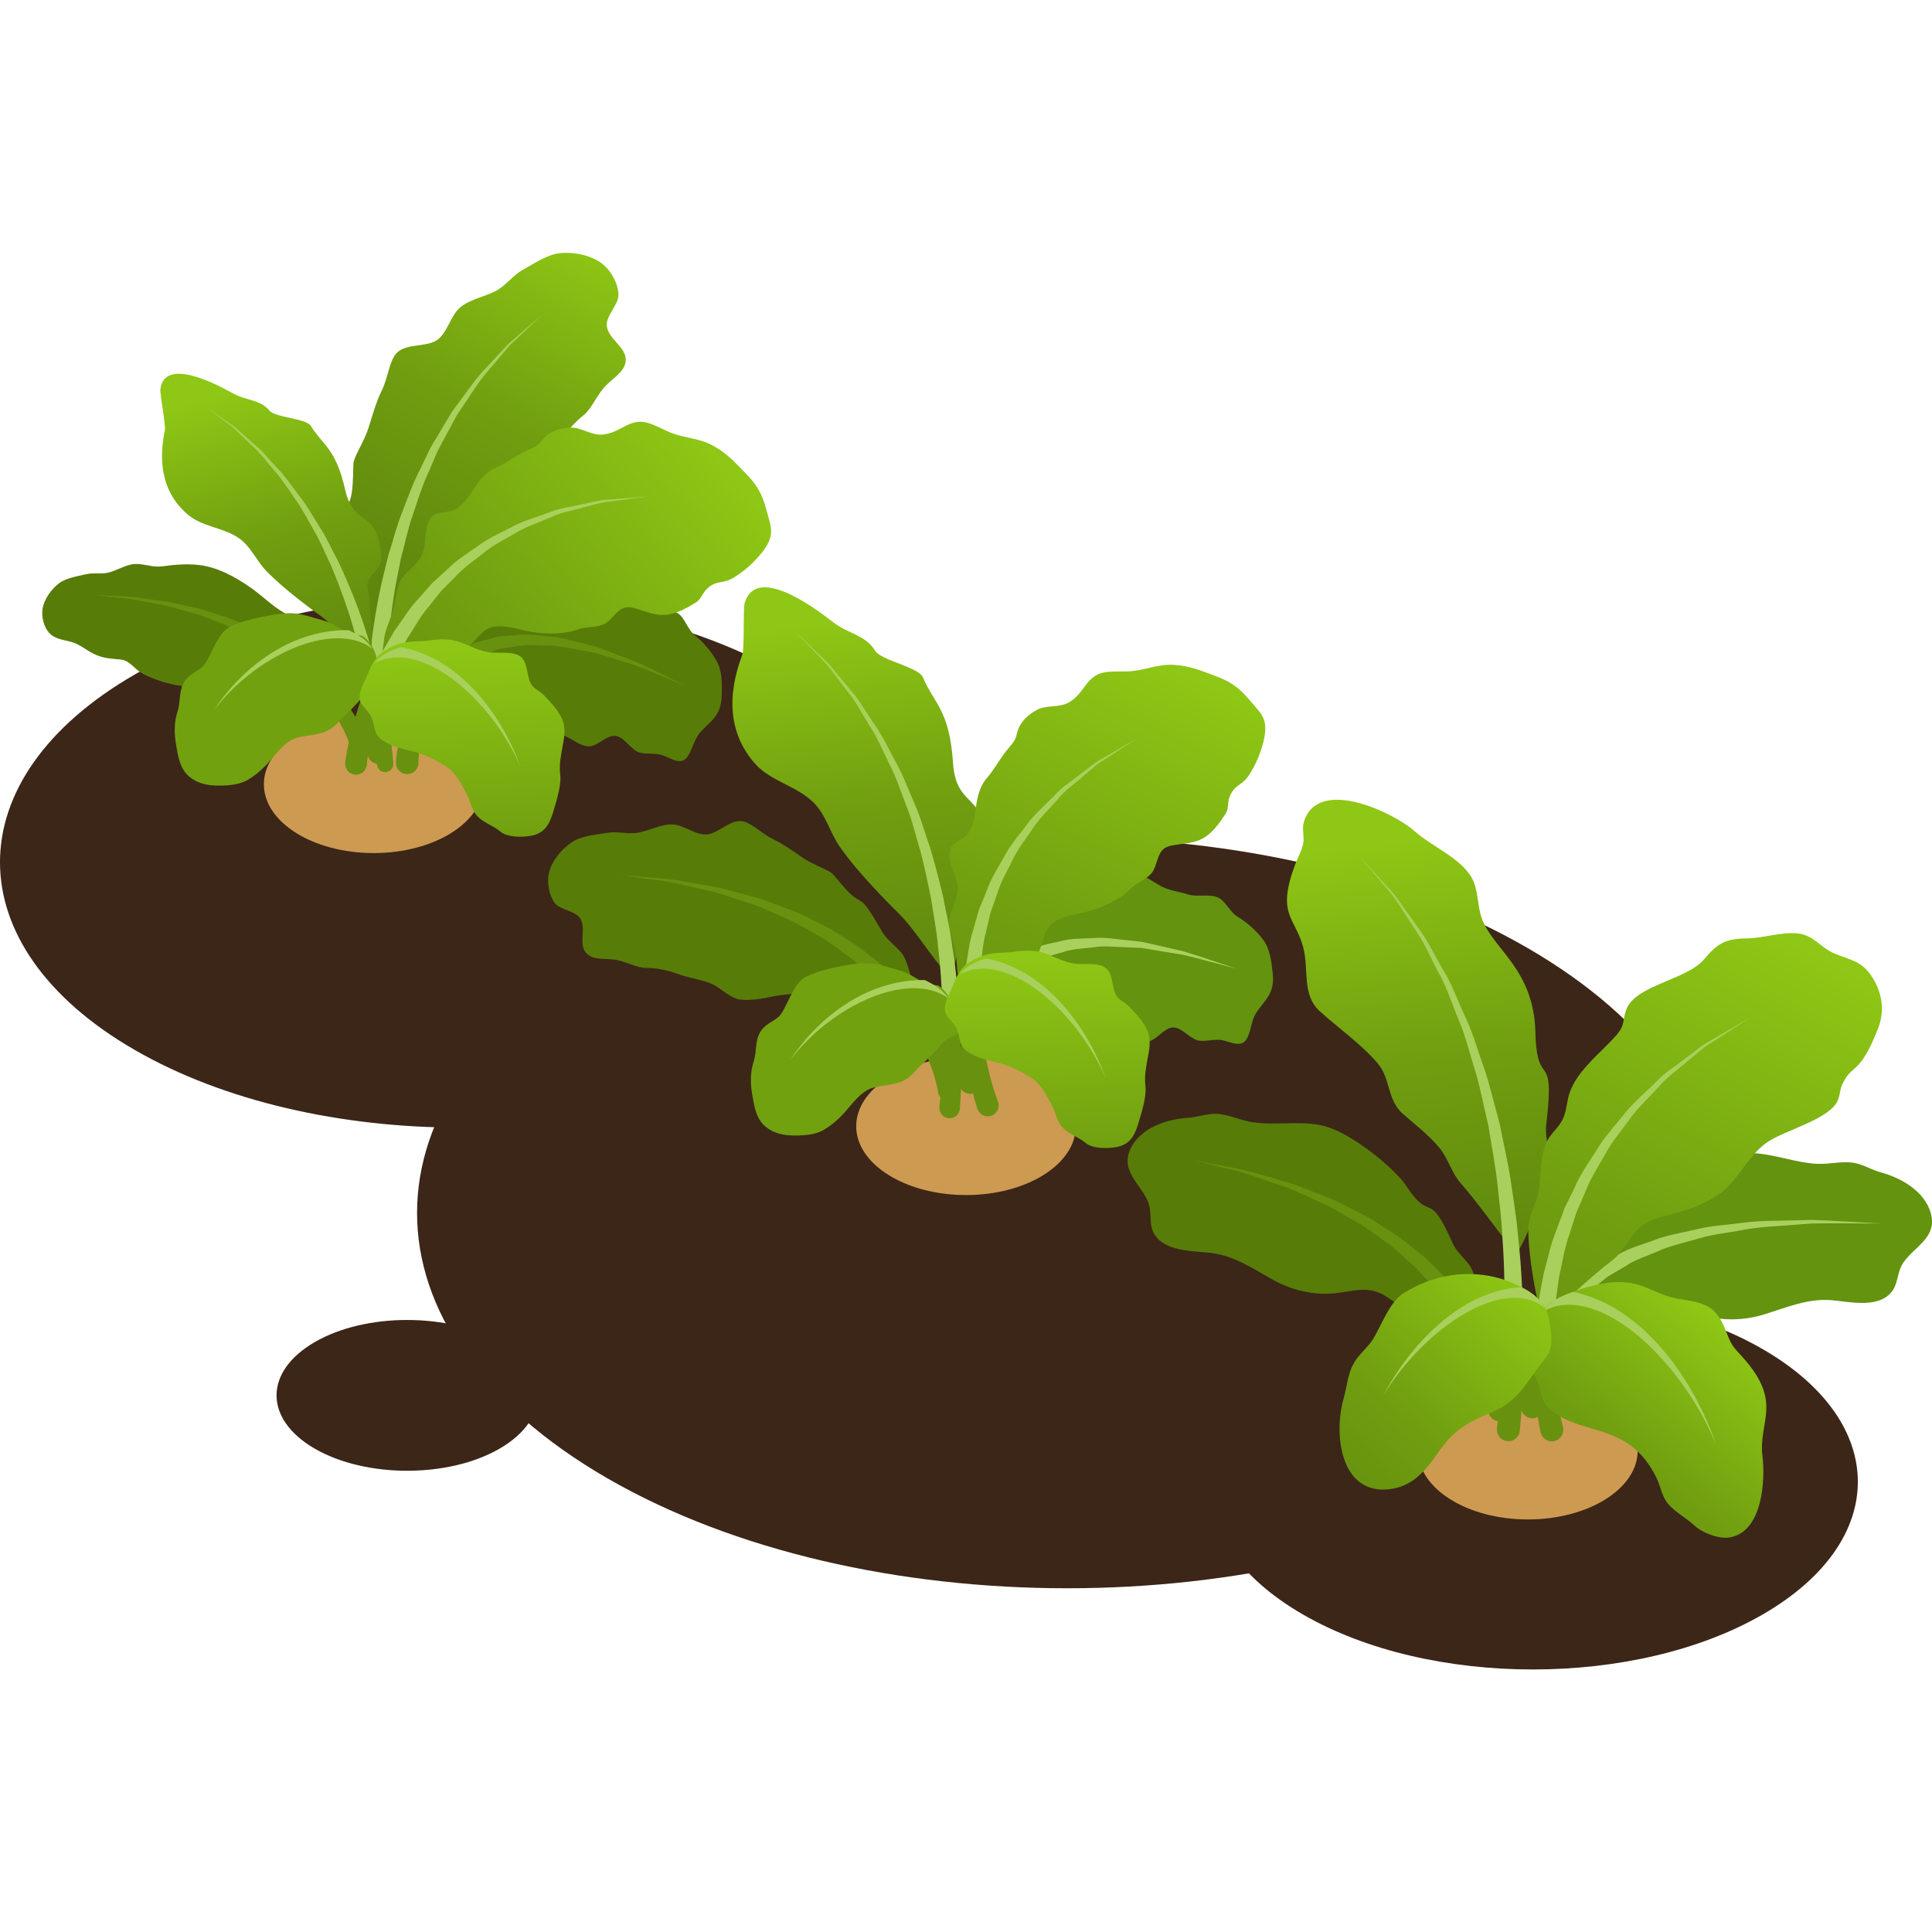
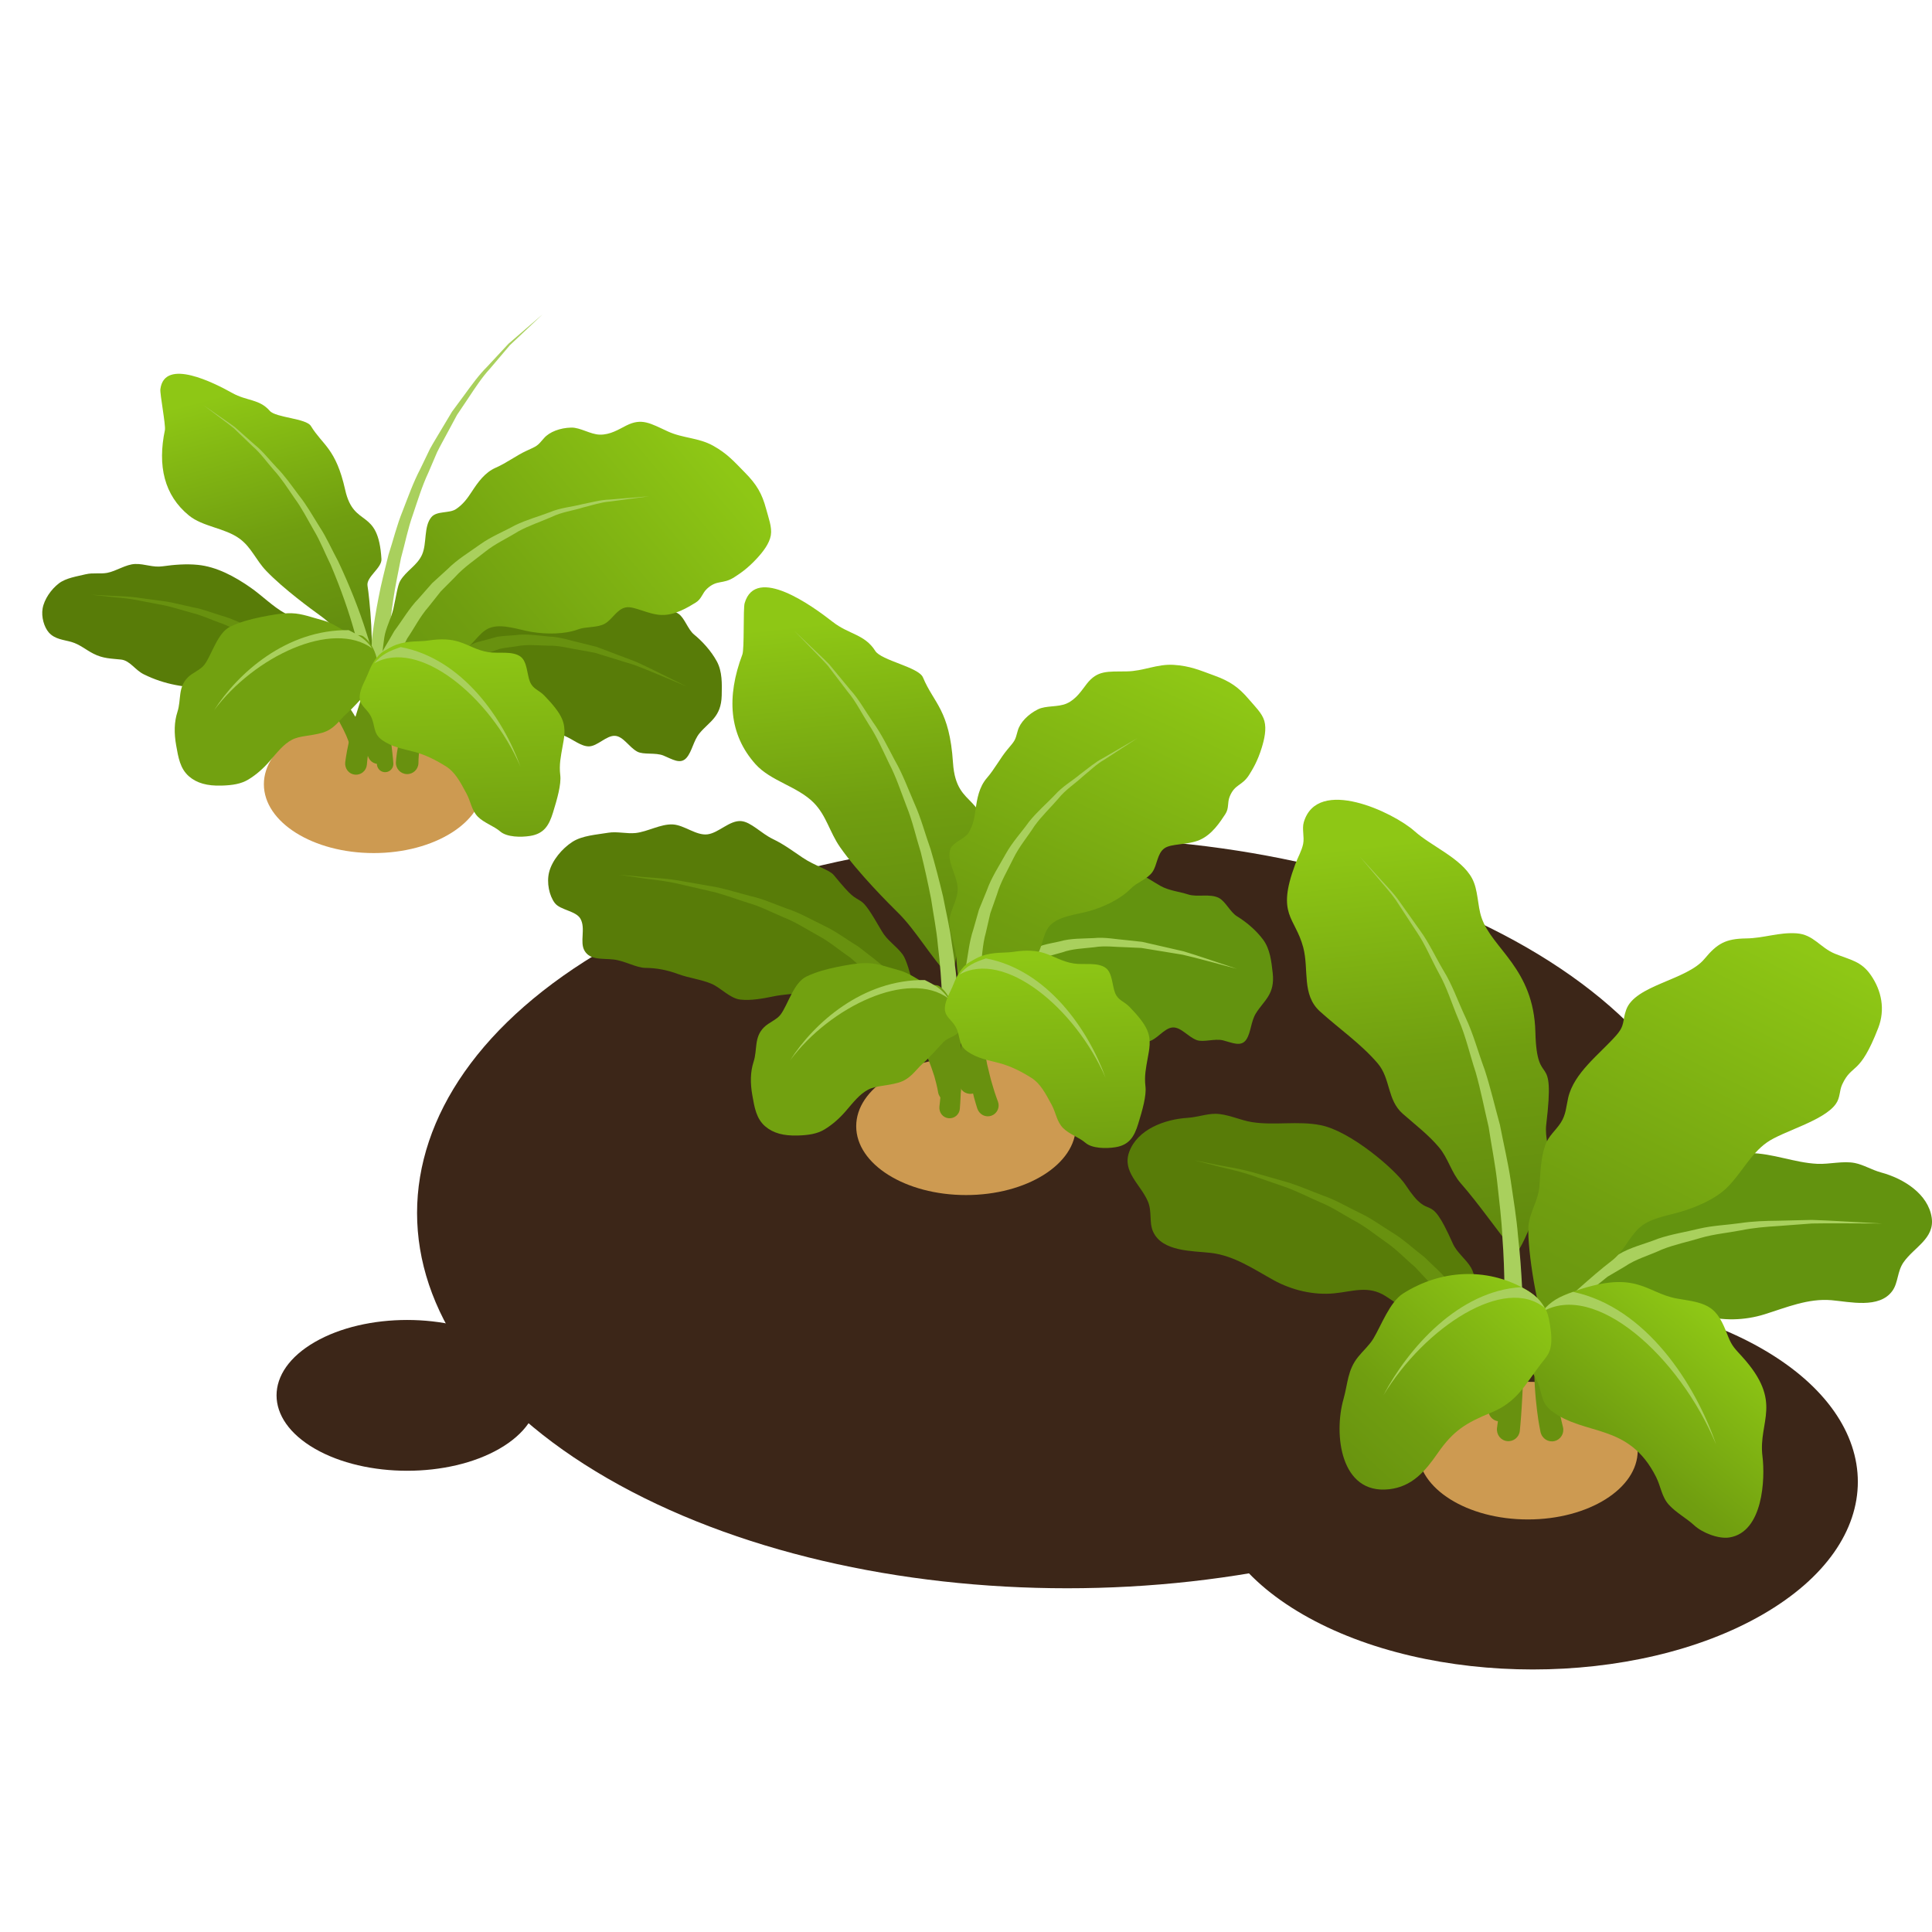
<svg xmlns="http://www.w3.org/2000/svg" xmlns:xlink="http://www.w3.org/1999/xlink" id="Layer_1" data-name="Layer 1" viewBox="0 0 1920 1920">
  <defs>
    <style> .cls-1 { fill: #a9d05d; } .cls-2 { fill: #587c08; } .cls-3 { fill: url(#_Áåçûìÿííûé_ãðàäèåíò_9-6); } .cls-4 { fill: #63930f; } .cls-5 { fill: url(#_Áåçûìÿííûé_ãðàäèåíò_9-10); } .cls-6 { fill: url(#_Áåçûìÿííûé_ãðàäèåíò_9); } .cls-7 { fill: url(#_Áåçûìÿííûé_ãðàäèåíò_9-7); } .cls-8 { fill: url(#_Áåçûìÿííûé_ãðàäèåíò_9-8); } .cls-9 { fill: url(#_Áåçûìÿííûé_ãðàäèåíò_9-2); } .cls-10 { fill: url(#_Áåçûìÿííûé_ãðàäèåíò_9-5); } .cls-11 { fill: url(#_Áåçûìÿííûé_ãðàäèåíò_9-3); } .cls-12 { fill: #72a110; } .cls-13 { fill: #cd9a51; } .cls-14 { fill: url(#_Áåçûìÿííûé_ãðàäèåíò_9-11); } .cls-15 { fill: url(#_Áåçûìÿííûé_ãðàäèåíò_9-4); } .cls-16 { fill: url(#_Áåçûìÿííûé_ãðàäèåíò_9-9); } .cls-17 { fill: #3c2618; } .cls-18 { fill: #68910f; } </style>
    <linearGradient id="_Áåçûìÿííûé_ãðàäèåíò_9" data-name="Áåçûìÿííûé ãðàäèåíò 9" x1="572.61" y1="234.8" x2="387.89" y2="579.72" gradientUnits="userSpaceOnUse">
      <stop offset="0" stop-color="#8ec715" />
      <stop offset=".5" stop-color="#709e10" />
      <stop offset="1" stop-color="#5f870e" />
    </linearGradient>
    <linearGradient id="_Áåçûìÿííûé_ãðàäèåíò_9-2" data-name="Áåçûìÿííûé ãðàäèåíò 9" x1="247.96" y1="1035.35" x2="280.79" y2="1342.7" gradientTransform="translate(-201.22 -549.08) rotate(-8.85) scale(1 .96) skewX(2.08)" xlink:href="#_Áåçûìÿííûé_ãðàäèåíò_9" />
    <linearGradient id="_Áåçûìÿííûé_ãðàäèåíò_9-3" data-name="Áåçûìÿííûé ãðàäèåíò 9" x1="327.08" y1="-1631.69" x2="38.33" y2="-1060.29" gradientTransform="translate(-110.29 1752.31) rotate(25.42) scale(1 .94) skewX(5.55)" xlink:href="#_Áåçûìÿííûé_ãðàäèåíò_9" />
    <linearGradient id="_Áåçûìÿííûé_ãðàäèåíò_9-4" data-name="Áåçûìÿííûé ãðàäèåíò 9" x1="463.64" y1="678.25" x2="477.09" y2="1114.05" gradientTransform="translate(2.39 16.99) rotate(-.63) scale(1 .93) skewX(-1.21)" xlink:href="#_Áåçûìÿííûé_ãðàäèåíò_9" />
    <linearGradient id="_Áåçûìÿííûé_ãðàäèåíò_9-5" data-name="Áåçûìÿííûé ãðàäèåíò 9" x1="840.46" y1="608.75" x2="881.39" y2="991.95" gradientTransform="translate(-31.26 33.27) scale(1 .96) skewX(2.08)" xlink:href="#_Áåçûìÿííûé_ãðàäèåíò_9" />
    <linearGradient id="_Áåçûìÿííûé_ãðàäèåíò_9-6" data-name="Áåçûìÿííûé ãðàäèåíò 9" x1="1178.61" y1="647.9" x2="889.86" y2="1219.31" gradientTransform="translate(-84.34 51.36) scale(1 .94) skewX(5.55)" xlink:href="#_Áåçûìÿííûé_ãðàäèåíò_9" />
    <linearGradient id="_Áåçûìÿííûé_ãðàäèåíò_9-7" data-name="Áåçûìÿííûé ãðàäèåíò 9" x1="1049.95" y1="1017.03" x2="1063.39" y2="1452.83" gradientTransform="translate(2.39 16.99) rotate(-.63) scale(1 .93) skewX(-1.21)" xlink:href="#_Áåçûìÿííûé_ãðàäèåíò_9" />
    <linearGradient id="_Áåçûìÿííûé_ãðàäèåíò_9-8" data-name="Áåçûìÿííûé ãðàäèåíò 9" x1="1392.92" y1="836.67" x2="1438.6" y2="1264.32" xlink:href="#_Áåçûìÿííûé_ãðàäèåíò_9" />
    <linearGradient id="_Áåçûìÿííûé_ãðàäèåíò_9-9" data-name="Áåçûìÿííûé ãðàäèåíò 9" x1="1774.53" y1="933.27" x2="1473.77" y2="1528.43" xlink:href="#_Áåçûìÿííûé_ãðàäèåíò_9" />
    <linearGradient id="_Áåçûìÿííûé_ãðàäèåíò_9-10" data-name="Áåçûìÿííûé ãðàäèåíò 9" x1="1711.79" y1="1316.06" x2="1512.58" y2="1560.24" xlink:href="#_Áåçûìÿííûé_ãðàäèåíò_9" />
    <linearGradient id="_Áåçûìÿííûé_ãðàäèåíò_9-11" data-name="Áåçûìÿííûé ãðàäèåíò 9" x1="1509.97" y1="1270.64" x2="1272.44" y2="1530.89" xlink:href="#_Áåçûìÿííûé_ãðàäèåíò_9" />
  </defs>
  <g id="_2" data-name="2">
    <g>
      <path class="cls-17" d="M1517.32,941.67c-252.29-145.66-661.34-145.66-913.63,0-252.29,145.66-252.29,381.83,0,527.49,252.29,145.66,661.34,145.66,913.63,0,252.29-145.66,252.29-381.83,0-527.49Z" />
-       <path class="cls-17" d="M779.83,670.38c-178.39-103-467.63-103-646.03,0-178.4,103-178.4,269.99,0,372.99,178.39,103,467.63,103,646.03,0,178.4-103,178.4-269.99,0-372.99Z" />
      <path class="cls-17" d="M1751.69,1340.73c-126.14-72.83-330.67-72.83-456.81,0-126.15,72.83-126.15,190.91,0,263.75,126.14,72.83,330.67,72.83,456.81,0,126.15-72.83,126.15-190.92,0-263.75Z" />
      <path class="cls-17" d="M496.4,1333.71c-50.69-29.26-132.87-29.26-183.55,0-50.69,29.26-50.69,76.71,0,105.98,50.69,29.26,132.87,29.26,183.55,0,50.69-29.27,50.69-76.71,0-105.98Z" />
    </g>
    <g>
      <path class="cls-13" d="M480.5,779.38c0,37.77-48.86,68.39-109.13,68.39s-109.13-30.62-109.13-68.39,48.86-68.39,109.13-68.39,109.13,30.62,109.13,68.39Z" />
      <g>
        <g>
          <path class="cls-2" d="M85.29,570.69c6.75-1.68,14.49-.15,21.12-1.37,9.11-1.68,18.64-8.56,27.95-8.83,9.75-.27,17.35,3.7,27.3,2.29,11.34-1.61,23.38-2.57,34.84-1.44,18.76,1.85,36.55,11.46,52.46,22.54,11.6,8.08,21.98,18.8,34.21,25.59,3.78,2.1,7.67,7.07,18.03,22.46,4.61,6.85,11.82,10.45,17.23,16.78,3.21,3.76,6.92,14.51,10.94,26.19,4.28,12.43,11.11,24.42,10.12,28.12-11.15-1.84-20.04-5.13-27.33-6.38-9.58-1.64-20.82,3.45-29.91.26-6.83-2.4-11.64-9.32-18.54-11.43-8.38-2.56-17.63.99-26.06.57-10.13-.49-20.22-2.79-30.37-2.62-22,.38-43.64-3-64.34-13.27-8.96-4.45-13.71-13.72-22.71-14.69-10.01-1.08-17.72-.89-27.45-5.87-7.77-3.97-13.43-9.17-21.75-11.6-7.51-2.19-16.52-2.58-22.52-9.44-4.71-5.39-7.58-15.41-6.17-23.72,1.58-9.32,8.53-19.19,16.09-25,7.24-5.56,18.21-7,26.86-9.16Z" />
          <path class="cls-18" d="M348.39,742.81c-.1-.32-1.11-4.15-4.35-11.93-3.39-7.61-8.97-18.32-17.28-30.33-4.54-5.69-8.96-12.34-14.88-18.32-5.48-6.4-11.99-12.45-18.9-18.58-6.81-6.22-14.76-11.61-22.54-17.45-8.41-4.87-16.44-10.87-25.48-15.04-8.98-4.24-17.65-9.3-27-12.42-9.24-3.32-18.07-7.51-27.24-9.67-9.06-2.48-17.76-5.22-26.16-7.21-8.49-1.63-16.52-3.17-23.93-4.59-14.8-3.24-27.48-3.44-36.22-4.75-8.79-.95-13.82-1.5-13.82-1.5,0,0,5.04.27,13.87.74,8.79.83,21.56.33,36.57,2.76,7.54,1.02,15.71,2.13,24.35,3.29,8.58,1.54,17.52,3.82,26.85,5.83,9.43,1.69,18.63,5.44,28.26,8.31,9.74,2.68,18.9,7.34,28.4,11.22,9.55,3.81,18.2,9.5,27.23,14.12,8.43,5.61,17.05,10.82,24.58,16.95,7.63,6.03,14.86,12.07,21.08,18.54,6.64,6.04,11.79,12.85,17,18.74,9.67,12.41,16.45,23.81,20.71,32.13,4.08,8.32,6.04,14.18,5.92,13.86,1.46,4.7-1.17,9.7-5.87,11.16-4.7,1.46-9.7-1.16-11.16-5.87Z" />
        </g>
        <g>
-           <path class="cls-6" d="M519.38,268.27c-8.83,4.85-15.62,14.05-23.88,19.27-11.36,7.17-28.19,9.3-38.39,18.15-9.8,8.5-12.69,26.22-23.69,32.82-10.81,6.49-29.16,2.85-38.58,11.69-8.02,7.53-8.97,24.74-15.4,37.8-5.79,11.77-9.25,24.69-13.05,36.65-5.1,16.04-15.09,29.11-15.23,36.9-.58,33.27-2.39,31.87-5.62,41.4-2,5.9-1.35,14.93,2.45,41.22,1.69,11.7-2.51,22.54-2.16,34.49.21,7.09,6.64,21.99,13.64,38.19,7.44,17.23,11.75,36.49,16.39,39.41,10.14-12.86,16.44-25.03,23.02-33.48,13.42-17.24,27.55-21.62,31.32-27.53,7.92-12.41-7.16-15.55,5.5-42.33,4.87-10.29,19.21-7.66,27.36-12.2,8.13-4.52,15.7-10.22,24.99-14.86,10.39-5.2,22.67-11.72,31.02-20,8.41-8.33,8.84-23.83,14.38-33.89,6.16-11.17,15.71-20.56,22.38-31.48,6.69-10.93,14.28-19.98,24.49-28.2,7.9-6.36,13.02-20.35,21.91-29.21,9-8.97,21.16-15.44,19.42-27.83-1.59-11.3-16.63-18.5-18.56-30.91-1.56-10.04,11.73-21.47,11.57-31.43-.18-10.27-6.81-23.6-16.35-30.94-10.7-8.23-27.67-11.75-41.37-10.44-13.11,1.26-26.22,10.51-37.55,16.73Z" />
          <path class="cls-18" d="M383.75,688c-6.26-.97-12.53-1.86-18.83-2.5-2.05,38.2.18,63.54.18,63.54.89,6.71,6.36,10.86,12.28,10.04,5.93-.81,10.07-6.27,9.26-12.2,0,0-3.09-22.66-2.89-58.88Z" />
          <path class="cls-1" d="M523.42,326.01c-5.02,4.33-11.11,9.58-18.1,15.61-6.29,6.76-13.38,14.4-21.11,22.72-8.12,8.05-15.36,18.04-23.05,28.6-3.88,5.26-7.88,10.66-11.96,16.19-3.52,5.89-7.12,11.91-10.77,18.03-3.61,6.15-7.5,12.31-11.04,18.75-3.19,6.62-6.42,13.33-9.68,20.08-6.99,13.34-12.09,27.72-17.62,41.96-5.79,14.16-9.31,29.06-14.01,43.36-3.51,14.6-7.36,28.94-9.96,43.03-4.83,24.84-7.86,48.34-9.64,69.32,5.95.64,11.88,1.46,17.81,2.39.79-20.77,2.71-44.24,6.41-69.18,1.91-13.86,5.05-28,7.83-42.44,3.97-14.12,6.75-28.92,11.8-42.99,4.79-14.15,9.15-28.51,15.42-41.86,2.9-6.78,5.77-13.51,8.62-20.15,3.19-6.47,6.74-12.67,10.02-18.88,3.33-6.2,6.61-12.29,9.82-18.25,3.78-5.62,7.47-11.11,11.06-16.46,7.13-10.77,13.85-21,21.52-29.3,7.31-8.61,14.01-16.51,19.95-23.5,6.68-6.31,12.5-11.8,17.3-16.33,9.62-9.08,15.11-14.26,15.11-14.26,0,0-5.72,4.93-15.73,13.57Z" />
        </g>
        <g>
          <path class="cls-2" d="M689.68,630.5c-5.99-4.91-9.21-16.1-15.18-20.39-8.21-5.9-21.2-3.48-29.87-7.68-8.31-4.02-18.32-6.3-26.07-12.14-7.65-5.77-14.24-12.55-22.63-16.14-10.3-4.41-25.31-9.36-38.98-6.71-15.73,3.06-27.28,16.28-33.11,20.98-18.8,15.15-21.28,6.08-28.33,8.63-3.92,1.42-7.83,6.49-19.65,20.46-5.63,6.65-15.48,5.48-21.75,11.16-3.82,3.45-9.69,16.78-15.79,30.09-6.18,13.46-12.65,26.48-12.44,31.41,18.53,4.02,30.22,9.82,38.71,11.44,27.75,5.3,14.92-.85,40.09-3.35,14.75-1.47,23.46,9.5,35.61,20.25,6.48,5.74,13.62,9.89,20.92,12.86,8.02,3.26,16.17,10.45,24.03,10.37,8.53-.09,17.36-10.96,25.95-10.47,8.27.47,13.93,11.27,22.09,15.68,6.24,3.37,18.08.69,25.99,3.89,8.54,3.44,16.93,9.36,23.09,2.15,5.45-6.38,6.88-17.08,12.79-24.24,9.72-11.77,21.55-15.97,22.08-37.59.29-11.7.59-23.91-4.87-33.94-5.8-10.64-14.58-20.07-22.67-26.7Z" />
          <path class="cls-18" d="M393.43,757.64c.06.39.21-6.28,2.23-16.45,2.03-10.18,5.31-24.74,13.18-40.86,3.39-8.23,8.99-16.4,14.86-24.75,3.38-3.9,6.86-7.9,10.41-12,3.89-3.75,8.46-7.02,12.78-10.59,4.13-3.89,9.5-6.09,14.57-8.81,5.15-2.57,10.14-5.66,15.92-6.77l16.87-4.63c5.72-.9,11.57-1.01,17.34-1.54,11.59-1.69,22.96.4,34.14,1.34,11.31.4,21.74,4.24,32.08,6.47,5.13,1.29,10.17,2.55,15.11,3.78,4.75,1.8,9.4,3.56,13.92,5.27,9.02,3.42,17.54,6.64,25.41,9.63,15.29,6.95,27.67,13.5,36.48,17.71,8.75,4.32,13.76,6.79,13.76,6.79,0,0-5.15-2.15-14.17-5.92-9.05-3.66-21.78-9.39-37.35-15.32-7.96-2.46-16.59-5.12-25.71-7.93-4.54-1.4-9.22-2.85-13.99-4.32-4.9-.9-9.91-1.82-15-2.76-10.2-1.54-20.57-4.67-31.38-4.32-10.73-.21-21.66-1.56-32.24.74-5.29.83-10.68,1.23-15.83,2.37l-14.83,5.12c-5.1,1.23-9.26,4.33-13.59,6.83-4.25,2.64-8.79,4.71-12.1,8.37-3.5,3.35-7.24,6.29-10.37,9.7-2.82,3.7-5.58,7.33-8.26,10.85-4.57,7.59-9.01,14.79-11.49,22.26-6,14.43-8.11,27.6-9.31,36.58-1.22,9.11-.93,13.69-1.03,14.05-.25,6.19-5.47,11-11.65,10.75-6.19-.25-11-5.46-10.75-11.65Z" />
        </g>
        <g>
          <path class="cls-9" d="M366.95,656.3c-17.72-14.01-33.02-33.17-48.35-44.25-8.22-5.94-36.66-26.58-54.13-44.84-10.15-10.62-14.63-23.21-26.19-31.75-14.82-10.95-36.52-11.75-50.57-23.22-24.6-20.09-31.23-49.43-23.84-84.79.99-4.75-5.08-36.1-4.49-40.7,4.05-31.68,54.1-5.88,71.61,3.89,14.43,8.05,26.67,5.71,37.13,17.68,5.98,6.84,36.14,7.36,40.83,15.03,11.72,19.17,24.84,22.06,34.1,63.5,8.7,38.91,32.9,16.64,36.03,68.72.54,8.93-15.38,17.81-13.84,26.64,1.89,10.81,7.36,68.09,1.71,74.1Z" />
          <path class="cls-1" d="M361.14,663.2c4.45.37,8.88.87,13.3,1.47-2.88-11.45-6.18-23.38-10.26-35.69-7.26-23.36-17.01-47.62-28.12-71.18-6.25-11.45-11.39-23.47-18.45-34.21-6.84-10.85-12.96-21.89-20.64-31.43-7.3-9.78-14.03-19.45-21.92-27.44-7.69-8.1-14.11-16.55-21.78-22.64-7.28-6.45-13.94-12.36-19.85-17.6-6.32-4.72-12.1-8.49-16.72-11.76-9.29-6.44-14.6-10.13-14.6-10.13,0,0,5.16,3.89,14.19,10.7,4.47,3.45,10.07,7.42,16.16,12.35,5.66,5.44,12.05,11.57,19.03,18.27,7.34,6.31,13.39,14.98,20.67,23.27,7.46,8.17,13.75,18.02,20.56,27.94,7.19,9.67,12.81,20.83,19.1,31.75,6.52,10.81,11.11,22.9,16.8,34.35,10,23.6,18.61,47.77,24.83,70.97,3.07,10.66,5.51,21.01,7.69,31.02Z" />
          <path class="cls-18" d="M381.19,693.65c-.42-1.95-1.02-4.26-1.46-6.27-4.71-.7-9.43-1.31-14.16-1.8.64,3.47,1.45,7.31,2.03,10.6,6.3,38,6.93,63.22,6.93,63.22.31,4.85,4.21,8.27,8.73,7.97,4.51-.3,7.93-4.2,7.64-8.71,0-.15-1.76-26.73-9.7-65Z" />
        </g>
        <g>
          <path class="cls-11" d="M379.97,665.55c12.91-3.52,24.62-13.04,36.64-16.71,13.08-4,27.85,1.32,39.76-1.31,12.59-2.78,18.59-19.07,30.19-23.47,12.25-4.66,28.46,1.7,41.52,3.89,14.76,2.48,32.98,2.51,46.49-2.49,8.22-3.04,18.97-1.39,26.53-5.67,7.54-4.27,12.06-14.58,20.9-16.17,8.43-1.52,21.96,7.07,35.33,7.53,13.51.46,26.16-7.55,33.94-12.24,6-3.61,6.58-9.37,11.22-13.7,10.18-9.5,15.74-4.18,27.08-11.49,5.25-3.38,13.07-8.36,22.72-18.87,5.9-6.43,12.36-14.59,13.77-22.94,1.34-7.95-2.4-17.47-4.67-26.07-4.07-15.37-9.54-24.49-20.84-35.96-10.91-11.07-17.62-18.99-31.86-26.93-14.54-8.11-30.01-7.3-45.02-14.21-17.68-8.14-25.85-13.57-41.27-5.83-7.22,3.62-15.89,9.32-26.41,9.03-9.39-.26-19.26-7.16-28.2-7-10.98.19-21.82,4.21-27.27,10.62-6.81,8.01-6.6,7.51-17.52,12.54-9.72,4.47-19.48,11.95-30.24,16.65-10.98,4.8-17.74,14.46-23.96,23.96-4.46,6.81-8.56,12.44-15.57,17.19-6.67,4.52-19.02,1.55-24.47,7.98-7.88,9.3-4.32,26.25-9.36,37.42-4.91,10.88-15.65,15.77-21.66,25.94-2.63,4.46-3.98,15.14-6.85,27.91-2.12,9.41-7.58,18.97-8.97,28.41-1.99,13.57-3.29,27.89-1.94,31.98Z" />
          <path class="cls-18" d="M362.66,685.32c-.62,1.62-1.36,3.3-1.93,4.89-3.97,9.61-6.31,18.86-8.99,26.87-2.06,8.21-4.17,15.27-5.27,21.3-1.31,5.91-2.17,10.77-2.68,14.18-.47,3.22-.72,4.94-.72,4.94-.63,6.49,3.73,11.78,9.69,12.34,5.95.57,11.24-3.8,11.81-9.75.04-.4.19-2.02.49-5.07.28-2.86.81-7.16,1.78-12.82.73-5.63,2.4-12.39,3.93-20.2,2.17-7.66,3.92-16.55,7.23-25.82.86-2.8,1.93-5.74,2.92-8.63-6.07-.92-12.15-1.68-18.25-2.23Z" />
          <path class="cls-1" d="M626.59,494.74c-5.89.49-13.04,1.08-21.24,1.76-8.3.18-17.28,2.73-27.24,4.69-9.79,2.58-21.05,3.3-31.84,7.89-10.87,4.18-22.92,7.38-34.41,12.95-11.13,6.21-23.66,11.08-34.62,18.94-10.92,7.86-22.85,14.93-32.57,24.72l-15.24,13.89-13.52,15.37c-9.51,9.8-16.05,21.57-23.89,31.89-6.22,11.29-13.39,21.72-18.04,32.65-.82,1.64-1.48,3.22-2.26,4.85,5.75.73,11.49,1.54,17.22,2.45,4.04-11.03,10.36-21.16,15.74-32.29,6.97-10.1,12.64-21.76,21.24-31.49l12.18-15.36,13.92-14c8.87-9.91,19.98-17.21,30.16-25.37,10.22-8.16,22.11-13.43,32.68-20.07,10.93-6.01,22.54-9.7,33.03-14.36,10.41-5.07,21.41-6.3,30.99-9.35,9.75-2.43,18.57-5.43,26.77-6.01,8.12-1.08,15.2-2.03,21.04-2.81,11.69-1.56,18.37-2.45,18.37-2.45,0,0-6.71.55-18.46,1.53Z" />
        </g>
        <g>
          <path class="cls-12" d="M361.14,632.48c7.06,5.23,11.1,13.21,13.14,21.19,1.68,6.58,7.5,14.19,6.83,20.95-.74,7.56-10.68,7.67-15.8,13.01-7.97,8.3-13.83,15.41-21.16,21.85-6.69,5.88-11.86,15.37-24.16,18.8-11.82,3.3-22.13,2.8-29.92,6.93-8.43,4.47-14.28,12.12-22.07,21.18-6.24,7.25-13.18,13.42-21.15,18.27-7.25,4.41-15.73,5.73-26.62,6.06-14.31.43-24.59-2.42-32.38-9.14-8.97-7.73-10.68-19.09-12.77-30.78-2.17-12.18-2.01-23.3,1.23-33.26,4.04-12.42.19-24.25,10.44-34.43,4.73-4.7,12.66-7.45,16.51-12.68,7.43-10.11,12.92-31.74,25.75-37.78,9.31-4.38,19.74-7.29,29.91-9.33,10.05-2.01,20.78-4.18,31.19-3.87,10.22.31,20.47,4.36,30.58,6.98,9.87,2.55,18.17,9.04,27.5,13.82,3.74,1.92,9.77-.13,12.96,2.23Z" />
          <path class="cls-1" d="M212.71,705.92c23.54-36.99,72.21-80.52,133.81-79.68,10.51,5.22,17.29,9.24,23.36,18.17-39.55-28.87-117.18,7.91-157.17,61.51Z" />
        </g>
        <g>
          <path class="cls-15" d="M382.02,646.77c-7.92,4.58-12.68,13.45-16.1,22.2-2.82,7.22-7.93,15-8.46,22.9-.59,8.84,6.37,11.72,10.53,18.89,5.44,9.39,2,17.86,11.78,24.75,9.98,7.03,20.87,8.69,31.99,11.66,11.05,2.94,21.57,8.22,31.77,14.67,8.47,5.35,13.67,14.72,20.3,27.21,3.93,7.4,4.86,16.3,11.05,22.57,6.06,6.14,15.92,9.23,22.3,14.73,6.59,5.68,20.46,5.85,29.69,4.38,13.8-2.2,18.76-10.46,22.71-23.27,4.16-13.47,8.32-27.99,7.2-37.18-1.28-10.5.66-19,2.16-27.67,1.48-8.52,3.99-18.07-.49-28.37-2.89-6.65-8.99-14.19-17.31-22.79-5.75-5.96-11.45-6.5-14.49-13.97-2.95-7.23-2.63-19.86-9.23-24.84-8.05-6.06-22.17-2.95-32.01-4.52-11.7-1.86-19.49-7.29-29.37-10.34-7.99-2.47-17.15-3.28-30.8-1.19-8.24,1.27-19.35-.18-31.44,4.15-4.05,1.45-8.21,3.97-11.78,6.04Z" />
-           <path class="cls-1" d="M517.13,761.64c-16.9-47.24-57.59-107.09-118.91-118.58-11.35,3.88-18.79,7.12-26.38,16.15,44.33-25.16,114.97,32.78,145.28,102.43Z" />
+           <path class="cls-1" d="M517.13,761.64c-16.9-47.24-57.59-107.09-118.91-118.58-11.35,3.88-18.79,7.12-26.38,16.15,44.33-25.16,114.97,32.78,145.28,102.43" />
        </g>
      </g>
    </g>
    <g>
      <ellipse class="cls-13" cx="960.02" cy="1119.24" rx="109.13" ry="68.39" />
      <g>
        <g>
          <path class="cls-2" d="M604.31,827.58c8.85-1.49,18.68,1.19,27.33.26,11.9-1.27,24.83-9.08,36.85-8.53,11.54.53,23.35,11.3,34.68,9.84,11.13-1.44,21.95-14.12,33.42-13.15,9.77.83,19.93,12.33,31.64,17.9,10.55,5.02,20.1,12.14,29.37,18.39,12.43,8.39,26.62,11.99,31.02,17.36,18.79,22.92,19.27,20.94,26.8,25.82,4.66,3.01,9.2,9.69,21.06,30.15,5.28,9.11,14.21,14.36,20.57,22.9,3.77,5.07,7.51,19.04,11.57,34.22,4.32,16.15,11.95,31.98,10.32,36.58-14.19-3.38-25.31-8.4-34.58-10.67-18.9-4.63-31.2.12-37.09-1.93-12.39-4.29-3.59-14.82-27.23-26.53-9.08-4.5-17.65,5.26-25.85,6.6-8.18,1.33-16.62,1.53-25.67,3.42-10.13,2.11-22.31,4.34-32.72,3.17-10.48-1.18-19.34-11.77-28.77-15.73-10.48-4.4-22.34-5.68-33.03-9.62-10.71-3.95-21.01-6.07-32.69-6.17-9.03-.08-20.34-7.02-31.44-8.3-11.24-1.29-23.31.91-28.94-8.71-5.13-8.77,1.4-22.11-4.11-31.85-4.46-7.88-20.06-8.52-25.45-15.57-5.55-7.27-8.29-20.26-5.67-30.64,2.93-11.66,12.84-23.5,23.13-30.15,9.86-6.36,24.13-7.14,35.48-9.06Z" />
          <path class="cls-18" d="M932.3,1085.6c-.09-.43-.77-5.55-3.78-16.06-3.24-10.31-8.7-25.01-17.82-41.6-5.05-7.95-9.78-17.18-16.71-25.6-6.27-8.94-13.89-17.56-22.19-26.2-8.04-8.85-17.86-16.53-27.31-24.87-10.48-7-20.25-15.6-31.68-21.62-11.29-6.21-22.16-13.39-34.09-18.01-11.75-4.95-22.95-10.89-34.73-14.19-11.62-3.68-22.72-7.86-33.55-10.74-10.94-2.53-21.29-4.91-30.84-7.12-19.06-4.85-35.53-5.63-46.82-7.71-11.37-1.61-17.87-2.53-17.87-2.53,0,0,6.54.57,17.97,1.56,11.37,1.46,27.97,1.35,47.35,5.18,9.74,1.7,20.29,3.53,31.45,5.48,11.09,2.31,22.53,5.91,34.54,9.01,12.16,2.71,23.88,8.1,36.18,12.53,12.47,4.09,24.03,10.81,36.05,16.62,12.15,5.61,22.8,13.91,34.13,20.68,10.35,8.14,21.1,15.7,30.12,24.56,9.27,8.64,17.86,17.39,25.1,26.57,7.88,8.64,13.56,18.22,19.46,26.56,10.84,17.39,17.76,33.21,22.01,44.59,4.01,11.36,5.59,19.22,5.49,18.78,1.14,6.2-2.97,12.16-9.17,13.3-6.2,1.14-12.16-2.96-13.3-9.17Z" />
        </g>
        <g>
          <path class="cls-4" d="M1229.25,910.55c-6.61-4.05-11.32-14.69-17.82-18.12-8.94-4.72-21.48-.55-30.64-3.53-8.78-2.85-19.01-3.74-27.48-8.47-8.37-4.68-15.82-10.49-24.62-12.9-10.81-2.96-26.35-5.82-39.53-1.32-15.17,5.17-24.8,19.85-29.94,25.3-16.55,17.57-20.25,8.93-26.89,12.41-3.69,1.94-6.87,7.5-16.67,22.95-4.67,7.36-14.59,7.55-20.03,14.02-3.31,3.94-7.31,17.95-11.54,31.96-4.28,14.18-8.92,27.96-8.04,32.81,18.91,1.45,31.28,5.6,39.92,6.05,28.21,1.46,14.67-2.88,39.25-8.79,14.42-3.47,24.54,6.2,38.04,15.2,7.2,4.8,14.84,7.94,22.47,9.89,8.39,2.14,17.45,8.15,25.22,6.99,8.44-1.26,15.7-13.23,24.28-13.91,8.25-.66,15.33,9.27,24.02,12.52,6.64,2.48,18-1.78,26.28.3,8.92,2.25,18.05,6.96,23.17-1.03,4.53-7.07,4.48-17.86,9.36-25.76,8.03-12.99,19.17-18.76,16.74-40.25-1.31-11.63-2.68-23.76-9.46-32.96-7.2-9.75-17.18-17.89-26.1-23.35Z" />
          <path class="cls-18" d="M981.44,1014.09h-19.43c-.43,1.32-1.11,2.67-1.44,3.98-5.59,17.04-6.87,31.91-7.48,42.27-.62,10.35.15,16.98.03,16.59.6,6.16,6.08,10.67,12.24,10.07,6.16-.6,10.67-6.08,10.07-12.24.06-.38-.86-4.87-.9-14.06-.03-9.06.26-22.4,4.23-37.51.56-3.02,1.61-6.06,2.66-9.11Z" />
          <path class="cls-1" d="M1214.63,957.95c-9.3-2.98-22.46-7.77-38.56-12.57-8.2-1.88-17.09-3.91-26.48-6.07-4.71-1.08-9.56-2.19-14.51-3.32-5.06-.55-10.23-1.11-15.48-1.69-10.55-.81-21.41-3.19-32.66-2.03-11.21.6-22.76.08-34.01,3.33-5.64,1.3-11.42,2.22-16.96,3.89l-16.09,6.89c-5.57,1.89-10.09,5.64-14.85,8.88-4.66,3.38-9.67,6.3-13.23,10.71-3.79,4.13-7.87,7.98-11.21,12.23-2.96,4.54-5.86,8.98-8.68,13.31-.26.54,19.46.54,19.46.54.82-1.46,1.62-2.87,2.46-4.36,2.63-3.81,5.94-7.23,8.95-11.03,2.78-4.08,7-6.75,10.84-9.94,3.95-3.07,7.64-6.7,12.53-8.62l13.99-7.1c4.95-1.83,10.23-2.96,15.36-4.5,10.16-3.73,21.18-3.88,31.84-5.14,10.67-1.82,21.36-.14,31.68,0,5.17.24,10.26.46,15.24.69,4.93.81,9.76,1.6,14.45,2.37,9.42,1.54,18.33,3.01,26.56,4.35,16.24,3.75,29.62,7.69,39.09,10.08,9.45,2.5,14.85,3.93,14.85,3.93,0,0-5.29-1.77-14.55-4.85Z" />
        </g>
        <g>
          <path class="cls-10" d="M944.02,971.33c-19.14-20.67-34.31-47.2-51.08-63.78-8.99-8.89-40.06-39.78-58.08-65.63-10.47-15.03-13.57-31.4-26.16-44.14-16.16-16.33-42.74-21.48-57.84-38.31-26.45-29.47-28.99-66.89-13.11-109.03,2.13-5.66.67-45.44,2.27-51,11.06-38.26,67.78,3.13,87.47,18.54,16.23,12.69,31.76,12.15,42.35,28.91,6.06,9.58,43.11,16,47.41,26.35,10.77,25.87,26.37,31.95,29.83,84.77,3.25,49.6,37.34,26.82,31.2,91.56-1.05,11.1-22.37,18.99-22.16,30.16.26,13.67-3.99,85.29-12.11,91.61Z" />
          <path class="cls-1" d="M925.33,893.38c2.27,15.57,5.44,30.71,6.68,45.66,2.35,18.6,3.53,36.36,4.25,53.02h16.14c-1.41-17.26-3.35-35.67-6.56-54.91-1.86-15.13-5.69-30.48-8.63-46.19-3.72-15.56-7.79-31.32-12.35-46.9-5.51-15.3-9.53-31.09-16.16-45.69-6.34-14.68-11.77-29.46-19.4-42.68-7.11-13.45-13.56-26.66-21.74-38-7.92-11.45-14.2-23.09-22.48-32.07-7.72-9.34-14.8-17.91-21.08-25.5-6.88-7.02-13.28-12.77-18.34-17.69-10.21-9.72-16.05-15.28-16.05-15.28,0,0,5.61,5.78,15.43,15.9,4.85,5.1,10.98,11.07,17.54,18.32,5.93,7.79,12.63,16.57,19.94,26.16,7.83,9.18,13.62,21.02,21,32.63,7.62,11.49,13.48,24.83,19.96,38.36,7,13.29,11.78,28.12,17.44,42.78,5.96,14.57,9.3,30.34,14.11,45.54,3.87,15.49,7.25,31.13,10.3,46.53Z" />
          <path class="cls-18" d="M954,1014.09h-17c.05,2.14.12,4.42.17,6.5.47,48.02-3.6,79.21-3.6,79.21-.55,6.03,3.6,10.99,9.22,11.49,5.62.5,10.58-3.65,11.08-9.27.02-.19,2.96-33.27.52-81.94-.12-1.92-.27-4.02-.39-5.99Z" />
        </g>
        <g>
          <path class="cls-3" d="M965.12,1002.88c10.15-8.72,16.65-22.34,25.92-30.82,10.1-9.23,25.72-10.76,35.35-18.24,10.18-7.92,8.61-25.2,17.19-34.16,9.07-9.46,26.44-10.68,39.18-14.31,14.39-4.1,30.87-11.89,40.93-22.2,6.12-6.27,16.54-9.4,21.53-16.51,4.97-7.09,4.63-18.34,11.94-23.58,6.97-4.99,22.87-3.04,35.14-8.37,12.4-5.38,20.39-18.05,25.4-25.62,3.87-5.84,1.91-11.28,4.25-17.19,5.12-12.95,12.42-10.53,19.53-22,3.29-5.31,8.22-13.16,12.42-26.8,2.57-8.34,4.91-18.48,2.59-26.63-2.2-7.75-9.67-14.75-15.41-21.54-10.27-12.14-19.13-18.03-34.25-23.53-14.6-5.32-24.06-9.59-40.34-10.65-16.61-1.08-30.24,6.29-46.76,6.49-19.46.24-29.17-1.16-39.78,12.45-4.97,6.37-10.35,15.24-19.98,19.49-8.59,3.79-20.47,1.8-28.48,5.77-9.83,4.89-17.9,13.17-20.07,21.31-2.71,10.15-2.74,9.62-10.45,18.85-6.86,8.21-12.47,19.15-20.16,28.02-7.86,9.05-9.82,20.67-11.36,31.93-1.11,8.06-2.39,14.91-6.68,22.21-4.09,6.94-16.52,9.56-18.67,17.71-3.13,11.79,7.36,25.56,7.61,37.82.24,11.93-7.37,20.96-8.43,32.72-.47,5.15,2.9,15.38,5.79,28.15,2.13,9.41,1.29,20.39,4.09,29.51,4.03,13.11,9,26.61,11.97,29.72Z" />
          <path class="cls-18" d="M991.65,1094.51s-.56-1.53-1.6-4.41c-.97-2.71-2.33-6.82-3.9-12.34-1.76-5.4-3.15-12.22-5.12-19.94-1.33-7.85-3.57-16.63-4.55-26.42-.81-5.49-1.43-11.3-1.92-17.31h-17.34c.18,6.69.52,13.2,1.11,19.32.54,10.38,2.4,19.74,3.41,28.13,1.66,8.29,2.79,15.58,4.38,21.5,1.35,5.9,2.66,10.66,3.67,13.95.96,3.11,1.47,4.77,1.47,4.77,2.21,6.13,8.42,9.03,14.05,6.99,5.62-2.04,8.53-8.25,6.48-13.88l-.13-.37Z" />
          <path class="cls-1" d="M1114.55,742.75c-5.11,2.97-11.31,6.57-18.43,10.7-7.42,3.72-14.43,9.89-22.59,15.93-7.74,6.53-17.59,12.02-25.37,20.79-8.02,8.44-17.54,16.5-25.52,26.47-7.39,10.39-16.61,20.17-23.14,31.97-6.49,11.79-14.23,23.29-18.81,36.3l-7.8,19.09c-1.88,6.59-3.75,13.16-5.61,19.68-4.38,12.93-5.24,26.37-7.9,39.06-.6,10.08-1.66,19.82-1.99,29.32h16.23c-.13-8.99.42-18.21.48-27.84,1.97-12.11,2.08-25.08,5.66-37.56,1.46-6.33,2.93-12.7,4.41-19.1l6.57-18.63c3.75-12.76,10.66-24.12,16.35-35.86,5.73-11.76,14.2-21.62,20.9-32.15,7.29-10.12,16.19-18.43,23.67-27.15,7.22-9.05,16.64-14.88,23.97-21.74,7.76-6.38,14.44-12.88,21.6-16.92,6.87-4.47,12.86-8.36,17.79-11.56,9.89-6.43,15.54-10.1,15.54-10.1,0,0-5.83,3.38-16.02,9.3Z" />
        </g>
        <g>
          <path class="cls-12" d="M933.71,980.22c7.06,5.23,11.1,13.21,13.14,21.19,1.68,6.58,7.5,14.19,6.83,20.95-.74,7.56-10.68,7.67-15.8,13.01-7.97,8.3-13.83,15.41-21.16,21.85-6.69,5.88-11.86,15.37-24.16,18.8-11.82,3.3-22.13,2.8-29.92,6.93-8.43,4.48-14.28,12.12-22.07,21.18-6.24,7.25-13.18,13.42-21.15,18.27-7.25,4.41-15.74,5.73-26.62,6.06-14.31.43-24.59-2.42-32.38-9.14-8.97-7.73-10.68-19.1-12.76-30.79-2.17-12.18-2.02-23.3,1.22-33.26,4.04-12.42.19-24.25,10.44-34.43,4.73-4.7,12.67-7.45,16.51-12.68,7.43-10.11,12.92-31.74,25.75-37.78,9.31-4.38,19.73-7.29,29.91-9.33,10.05-2.01,20.78-4.18,31.19-3.87,10.22.31,20.47,4.36,30.58,6.98,9.87,2.55,18.17,9.04,27.5,13.83,3.74,1.92,9.77-.13,12.96,2.23Z" />
          <path class="cls-1" d="M785.27,1053.65c23.54-36.99,72.21-80.52,133.81-79.68,10.51,5.22,17.29,9.24,23.36,18.17-39.55-28.87-117.18,7.91-157.17,61.51Z" />
        </g>
        <g>
          <path class="cls-7" d="M963.57,956.15c-7.92,4.58-12.68,13.45-16.1,22.2-2.82,7.22-7.93,15-8.46,22.9-.59,8.84,6.37,11.72,10.53,18.89,5.45,9.39,2,17.86,11.79,24.75,9.98,7.02,20.87,8.69,31.99,11.66,11.05,2.94,21.57,8.22,31.77,14.67,8.47,5.35,13.67,14.72,20.3,27.21,3.93,7.39,4.86,16.3,11.05,22.57,6.06,6.14,15.91,9.23,22.3,14.73,6.59,5.67,20.46,5.85,29.69,4.38,13.8-2.2,18.75-10.46,22.71-23.27,4.16-13.47,8.32-27.99,7.2-37.18-1.28-10.5.66-19,2.16-27.67,1.48-8.52,3.99-18.07-.49-28.37-2.89-6.65-8.99-14.19-17.31-22.8-5.76-5.95-11.45-6.49-14.5-13.97-2.95-7.23-2.63-19.86-9.23-24.84-8.04-6.06-22.16-2.95-32.01-4.52-11.7-1.86-19.49-7.29-29.37-10.35-7.99-2.47-17.15-3.28-30.8-1.18-8.24,1.27-19.35-.18-31.44,4.15-4.05,1.45-8.21,3.97-11.78,6.03Z" />
          <path class="cls-1" d="M1098.69,1071.02c-16.9-47.24-57.59-107.09-118.91-118.58-11.35,3.88-18.79,7.12-26.38,16.15,44.33-25.16,114.97,32.78,145.28,102.43Z" />
        </g>
      </g>
    </g>
    <g>
      <ellipse class="cls-13" cx="1518.4" cy="1441.62" rx="109.13" ry="68.39" />
      <g>
        <g>
          <path class="cls-2" d="M1180.59,1110.85c8.96-.54,18.42-3.97,27.12-3.96,11.97,0,24.71,6.44,36.59,8.28,22.64,3.49,45.21-1.45,68.01,2.98,29.93,5.82,74.77,44.55,84.55,59.49,26.28,40.16,21.73,1.43,46.85,57.97,4.28,9.63,12.9,15.18,18.3,24.35,6.62,11.23,14.99,65.4,10.89,73.94-100.7-35.76-57.95-21.65-95.98-45.87-17.07-10.87-32.48-4.56-50.91-2.74-20.66,2.04-42.43-3.22-60.28-13.08-19.9-10.99-39.25-24.4-62.43-27.1-18.05-2.1-48.32-.96-57.4-21.16-4.17-9.27-.78-19.86-5.21-30.13-7.29-16.89-25.76-29.41-18.46-49.2,8.14-22.08,34.85-32.35,58.34-33.75Z" />
          <path class="cls-18" d="M1479.07,1401.98c-.04-.43-.17-5.6-2.04-16.38-2.12-10.59-5.98-25.79-13.27-43.26-4.17-8.45-7.89-18.13-13.88-27.25-5.28-9.56-11.94-18.95-19.26-28.42-7.05-9.65-15.99-18.34-24.49-27.65-9.67-8.09-18.47-17.67-29.19-24.88-10.56-7.38-20.6-15.68-31.97-21.56-11.15-6.18-21.65-13.28-33.02-17.81-11.16-4.9-21.75-10.25-32.21-14.26-10.61-3.68-20.64-7.16-29.9-10.37-18.43-6.87-34.73-9.4-45.73-12.67-11.14-2.82-17.5-4.43-17.5-4.43,0,0,6.44,1.26,17.7,3.47,11.15,2.67,27.67,4.34,46.53,10.21,9.5,2.73,19.8,5.69,30.69,8.81,10.78,3.48,21.77,8.29,33.38,12.66,11.8,3.99,22.87,10.61,34.63,16.33,11.97,5.4,22.74,13.32,34.07,20.38,11.48,6.88,21.18,16.27,31.73,24.21,9.42,9.21,19.3,17.87,27.32,27.64,8.29,9.58,15.9,19.2,22.11,29.1,6.91,9.43,11.53,19.57,16.51,28.49,8.92,18.45,14.11,34.92,17.12,46.69,2.77,11.73,3.5,19.71,3.45,19.26.47,6.29-4.25,11.77-10.54,12.24-6.29.47-11.77-4.25-12.24-10.54Z" />
        </g>
        <g>
          <path class="cls-4" d="M1869.27,1165.13c-8.67-2.32-17.25-7.58-25.78-9.31-11.73-2.39-25.5,1.36-37.51.78-22.88-1.12-44-10.48-67.23-10.71-30.49-.3-82.18,28.66-94.75,41.34-33.79,34.08-21.57-2.95-57.52,47.41-6.12,8.57-15.68,12.29-22.81,20.19-8.73,9.67-27.79,61.06-25.48,70.25,105.82-14.85,61.11-9.59,103.23-25.7,18.91-7.23,32.73,2.04,50.43,7.52,19.84,6.14,42.21,5.34,61.67-.74,21.71-6.78,43.35-16.04,66.59-14.04,18.1,1.56,47.53,8.74,60.48-9.23,5.94-8.25,4.74-19.3,11.14-28.47,10.53-15.08,31.13-23.65,27.94-44.51-3.55-23.27-27.66-38.67-50.4-44.76Z" />
-           <path class="cls-18" d="M1541.73,1337.91h-21.07c-2.29,5.92-4.26,11.7-5.36,17.12-2.38,8.83-3.13,16.79-3.92,23.34-.88,13.03.18,21.75.13,21.19.82,6.25,6.55,10.66,12.81,9.84,6.26-.82,10.66-6.55,9.84-12.8-.06-.54-1.04-5.7-.95-17.05.43-5.58.66-12.42,2.36-20.12.96-6.65,3.34-13.93,6.17-21.51Z" />
          <path class="cls-1" d="M1851.09,1214.86c-12.18-.56-29.58-1.85-50.52-2.52-10.48.25-21.83.51-33.84.8-12.04.11-24.72.48-37.75,2.43-13.01,1.85-26.72,2.31-40.24,5.44-13.45,3.36-27.52,5.43-40.95,9.99-13.16,5.3-27.3,8.35-39.47,15.73-6.27,3.28-12.5,6.53-18.65,9.75-5.67,4.09-11.28,8.13-16.79,12.1-5.74,3.74-10.64,8.34-15.18,13.18-4.46,4.87-9.72,8.88-13.21,14.21-3.74,5.15-7.37,10.15-10.88,14.99-.95,1.66-1.73,3.26-2.61,4.92h21.39c1.99-3.06,3.97-6.09,6.05-9.27,2.8-4.93,7.42-8.69,11.18-13.29,3.83-4.58,8.04-9,13.16-12.66,4.88-3.93,9.85-7.91,14.87-11.95,5.61-3.3,11.28-6.63,17.01-10,11.03-7.59,24.48-11.14,36.83-16.91,12.69-5.07,26.28-7.75,39.23-11.72,13.04-3.75,26.48-4.87,39.2-7.35,12.74-2.58,25.26-3.59,37.17-4.31,11.91-.89,23.16-1.74,33.55-2.52,20.83-.4,38.24,0,50.43-.07,12.2.04,19.17.06,19.17.06,0,0-6.96-.38-19.13-1.04Z" />
        </g>
        <g>
          <path class="cls-8" d="M1506.36,1245.84c-19.89-24.83-37.19-49.97-54.68-69.9-9.37-10.68-12.42-24.78-21.56-35.68-10.51-12.53-23.88-22.67-36.09-33.44-15.75-13.89-11.85-34.85-24.97-50.16-16.83-19.63-38.4-34.38-57.35-51.57-18.33-16.62-10.7-41.54-16.59-63.66-8.11-30.46-26.88-31.78-7.96-82.42,2.54-6.8,6.53-13.62,7.89-20.31,1.42-6.95-1.33-14.89.64-21.57,13.55-45.96,89.35-9.65,110.05,8.85,17.06,15.25,46.41,26.85,57.2,46.98,6.17,11.51,5.19,26.63,9.43,39.06,10.6,31.08,51.89,50.26,53.48,113.73,1.49,59.6,20.1,13.86,10.81,91.66-1.6,13.34,3.44,24.34,3.21,37.76-.28,16.43-24.44,83.07-33.5,90.67Z" />
          <path class="cls-1" d="M1479.42,1120.16c2.82,18.62,6.59,37.04,8.58,55.45,1.97,18.41,4.31,36.46,5.05,54.09,1.36,17.57,1.88,34.59,2.08,50.74.49,12.45.17,24.17-.04,35.44h18.89c-.23-11.47-.36-23.39-1.32-36.04-.82-16.4-2.01-33.66-4.06-51.46-1.43-17.85-4.49-36.12-7.19-54.71-2.72-18.59-7.25-37.19-10.82-55.91-5.1-18.41-9.36-37.02-15.2-54.86-6.56-17.61-11.23-35.55-18.95-51.73-7.62-16.17-13.19-32.61-21.88-46.57-8.33-14.09-14.75-28.25-23.24-39.76-8.25-11.62-15.81-22.28-22.51-31.72-7.02-9.17-14.37-16.2-19.78-22.47-11.16-12.26-17.53-19.27-17.53-19.27,0,0,6.11,7.24,16.79,19.91,5.16,6.46,12.2,13.71,18.84,23.1,6.3,9.63,13.41,20.5,21.17,32.35,7.97,11.7,13.83,26.03,21.53,40.24,8.06,14.08,12.98,30.63,19.89,46.83,7.02,16.2,10.96,34.18,16.77,51.72,5.09,17.79,8.6,36.34,12.94,54.6Z" />
          <path class="cls-18" d="M1494.46,1337.91c-2.04,49.5-6.75,81.19-6.75,81.19-.76,6.7,3.76,12.35,10.03,13.06,6.27.7,11.92-3.81,12.62-10.08.02-.16,3.69-33.64,3.82-84.17h-19.73Z" />
        </g>
        <g>
          <path class="cls-16" d="M1534.37,1310.82c24.36-20.45,46.26-41.72,67.31-57.84,11.61-8.89,16.29-21.66,26.33-31.71,10.6-10.62,28.18-12.87,42.01-16.94,15.63-4.6,34.61-12.61,46.34-24.18,14.25-14.05,22.96-33.02,39.55-44.78,15.87-11.25,56.23-21.24,68.4-38.14,4.72-6.55,3.4-13.05,6.51-19.68,9.97-21.26,17.05-7.68,35.77-56.03,7.08-18.28,3.37-37.08-7.53-52.69-9.51-13.62-20-14.79-35.36-20.97-14.83-5.96-21.27-19.15-38.32-20.33-17.41-1.22-32.56,4.85-50.02,5.07-20.56.27-28.81,5.07-41.49,20.34-17.73,21.35-69.18,25.87-77.86,50.77-3.97,11.39-.81,15.01-9.95,25.37-16.43,18.62-42.02,37.08-47.67,62.09-2.04,9.05-2.1,16.54-7.42,24.73-5.07,7.79-12.12,12.93-15.29,22.07-4.58,13.22-4.77,27.21-5.84,40.96-1.05,13.39-8.14,23.19-10.54,36.4-2.94,16.16,7.7,86.25,15.08,95.47Z" />
          <path class="cls-18" d="M1553.18,1417.88s-.43-1.79-1.25-5.16c-.77-3.17-1.76-8.02-2.84-14.45-2.18-12.71-4.64-31.21-5.03-53.58-.1-2.17-.02-4.53-.05-6.76h-18.95c-.07,2.25-.27,4.62-.27,6.8-.68,23.46.99,43.05,2.68,56.76.82,6.81,1.67,12.28,2.42,16.12.7,3.63,1.07,5.56,1.07,5.56,1.59,6.65,7.77,10.42,13.9,8.94,6.14-1.48,9.91-7.66,8.43-13.79l-.1-.43Z" />
-           <path class="cls-1" d="M1721.06,1021.86c-5.78,3.37-12.81,7.47-20.87,12.17-8.38,4.25-16.33,11.25-25.64,17.99-8.88,7.27-19.9,13.59-28.94,23.3-9.29,9.36-20.14,18.35-29.5,29.35-8.81,11.43-19.36,22.28-27.5,35.16-7.86,13.01-17.38,25.48-23.49,39.8l-10.22,20.93c-2.7,7.26-5.38,14.49-8.05,21.66-5.89,14.22-8.72,29.09-12.67,43.18-2.73,14.32-5.6,28.24-6.87,41.58-.33,3.05-.54,5.93-.82,8.91h17.96c.12-2.46.18-4.81.33-7.33.6-12.83,2.75-26.23,4.71-40.11,3.18-13.63,5.19-28.12,10.24-42,2.24-7.03,4.5-14.12,6.77-21.25l8.92-20.63c5.26-14.18,13.91-26.59,20.97-39.65,7.32-12.92,17.12-23.92,25.23-35.56,8.66-11.21,18.89-20.49,27.62-30.17,8.48-10.02,19.04-16.72,27.51-24.35,8.91-7.1,16.51-14.46,24.62-19.05,7.8-5.05,14.6-9.45,20.2-13.08,11.23-7.27,17.64-11.42,17.64-11.42,0,0-6.6,3.85-18.14,10.58Z" />
        </g>
        <g>
          <path class="cls-5" d="M1546,1291.54c-9.3,5.68-16.79,13.52-20.71,24.55-3.23,9.09-6.62,19.16-7.13,29.15-.57,11.17,3.41,15.93,8.42,25.07,6.56,11.96,3.58,22.95,15.24,31.81,33.52,25.45,76.65,11.4,104,65.72,4.74,9.41,5.46,19.75,12.87,27.78,7.24,7.86,17.46,13.26,25.08,20.31,7.87,7.27,24.03,13.72,34.92,11.98,33.39-5.32,35.64-58.04,32.82-80.76-4.33-34.84,21.02-53.31-19.99-98.69-6.88-7.61-10.35-10.59-14.06-20.09-3.58-9.19-7.89-20.63-15.76-27.02-9.59-7.78-23.5-8.72-35.16-10.85-31.79-5.79-40.09-30.4-107.02-5.41-4.77,1.78-9.33,3.91-13.53,6.47Z" />
          <path class="cls-1" d="M1705.46,1435.54c-20.62-60.01-69.53-136.3-142.13-151.69-13.35,4.75-22.1,8.75-30.94,20.06,52.03-31.23,136.29,43.07,173.07,131.63Z" />
        </g>
        <g>
          <path class="cls-14" d="M1525.27,1287.75c6.98,5.9,12.18,13.35,14.02,22.98,1.52,7.94,3.04,16.72,2.19,25.06-.95,9.32-4.85,12.76-10.17,19.68-15.81,20.59-23.25,37.65-49.44,48.37-25.02,10.24-37.51,17.85-53.09,40.3-12.4,17.87-25.37,33.36-48.43,35.88-48.38,5.28-55.08-54.81-45.2-89.61,4.41-15.53,3.87-28.64,14.49-41.88,4.9-6.11,11.21-11.59,15.23-18.28,7.76-12.94,16.31-36.36,29.42-44.71,37.13-23.62,82.38-26.27,120.61-4.88,3.72,2.08,7.23,4.43,10.38,7.08Z" />
          <path class="cls-1" d="M1374.77,1386.7c24.75-47.09,75.01-104.04,137.12-107.52,10.46,5.64,17.19,10.07,23.07,20.57-39.12-32.51-118.41,18.28-160.19,86.95Z" />
        </g>
      </g>
    </g>
  </g>
</svg>